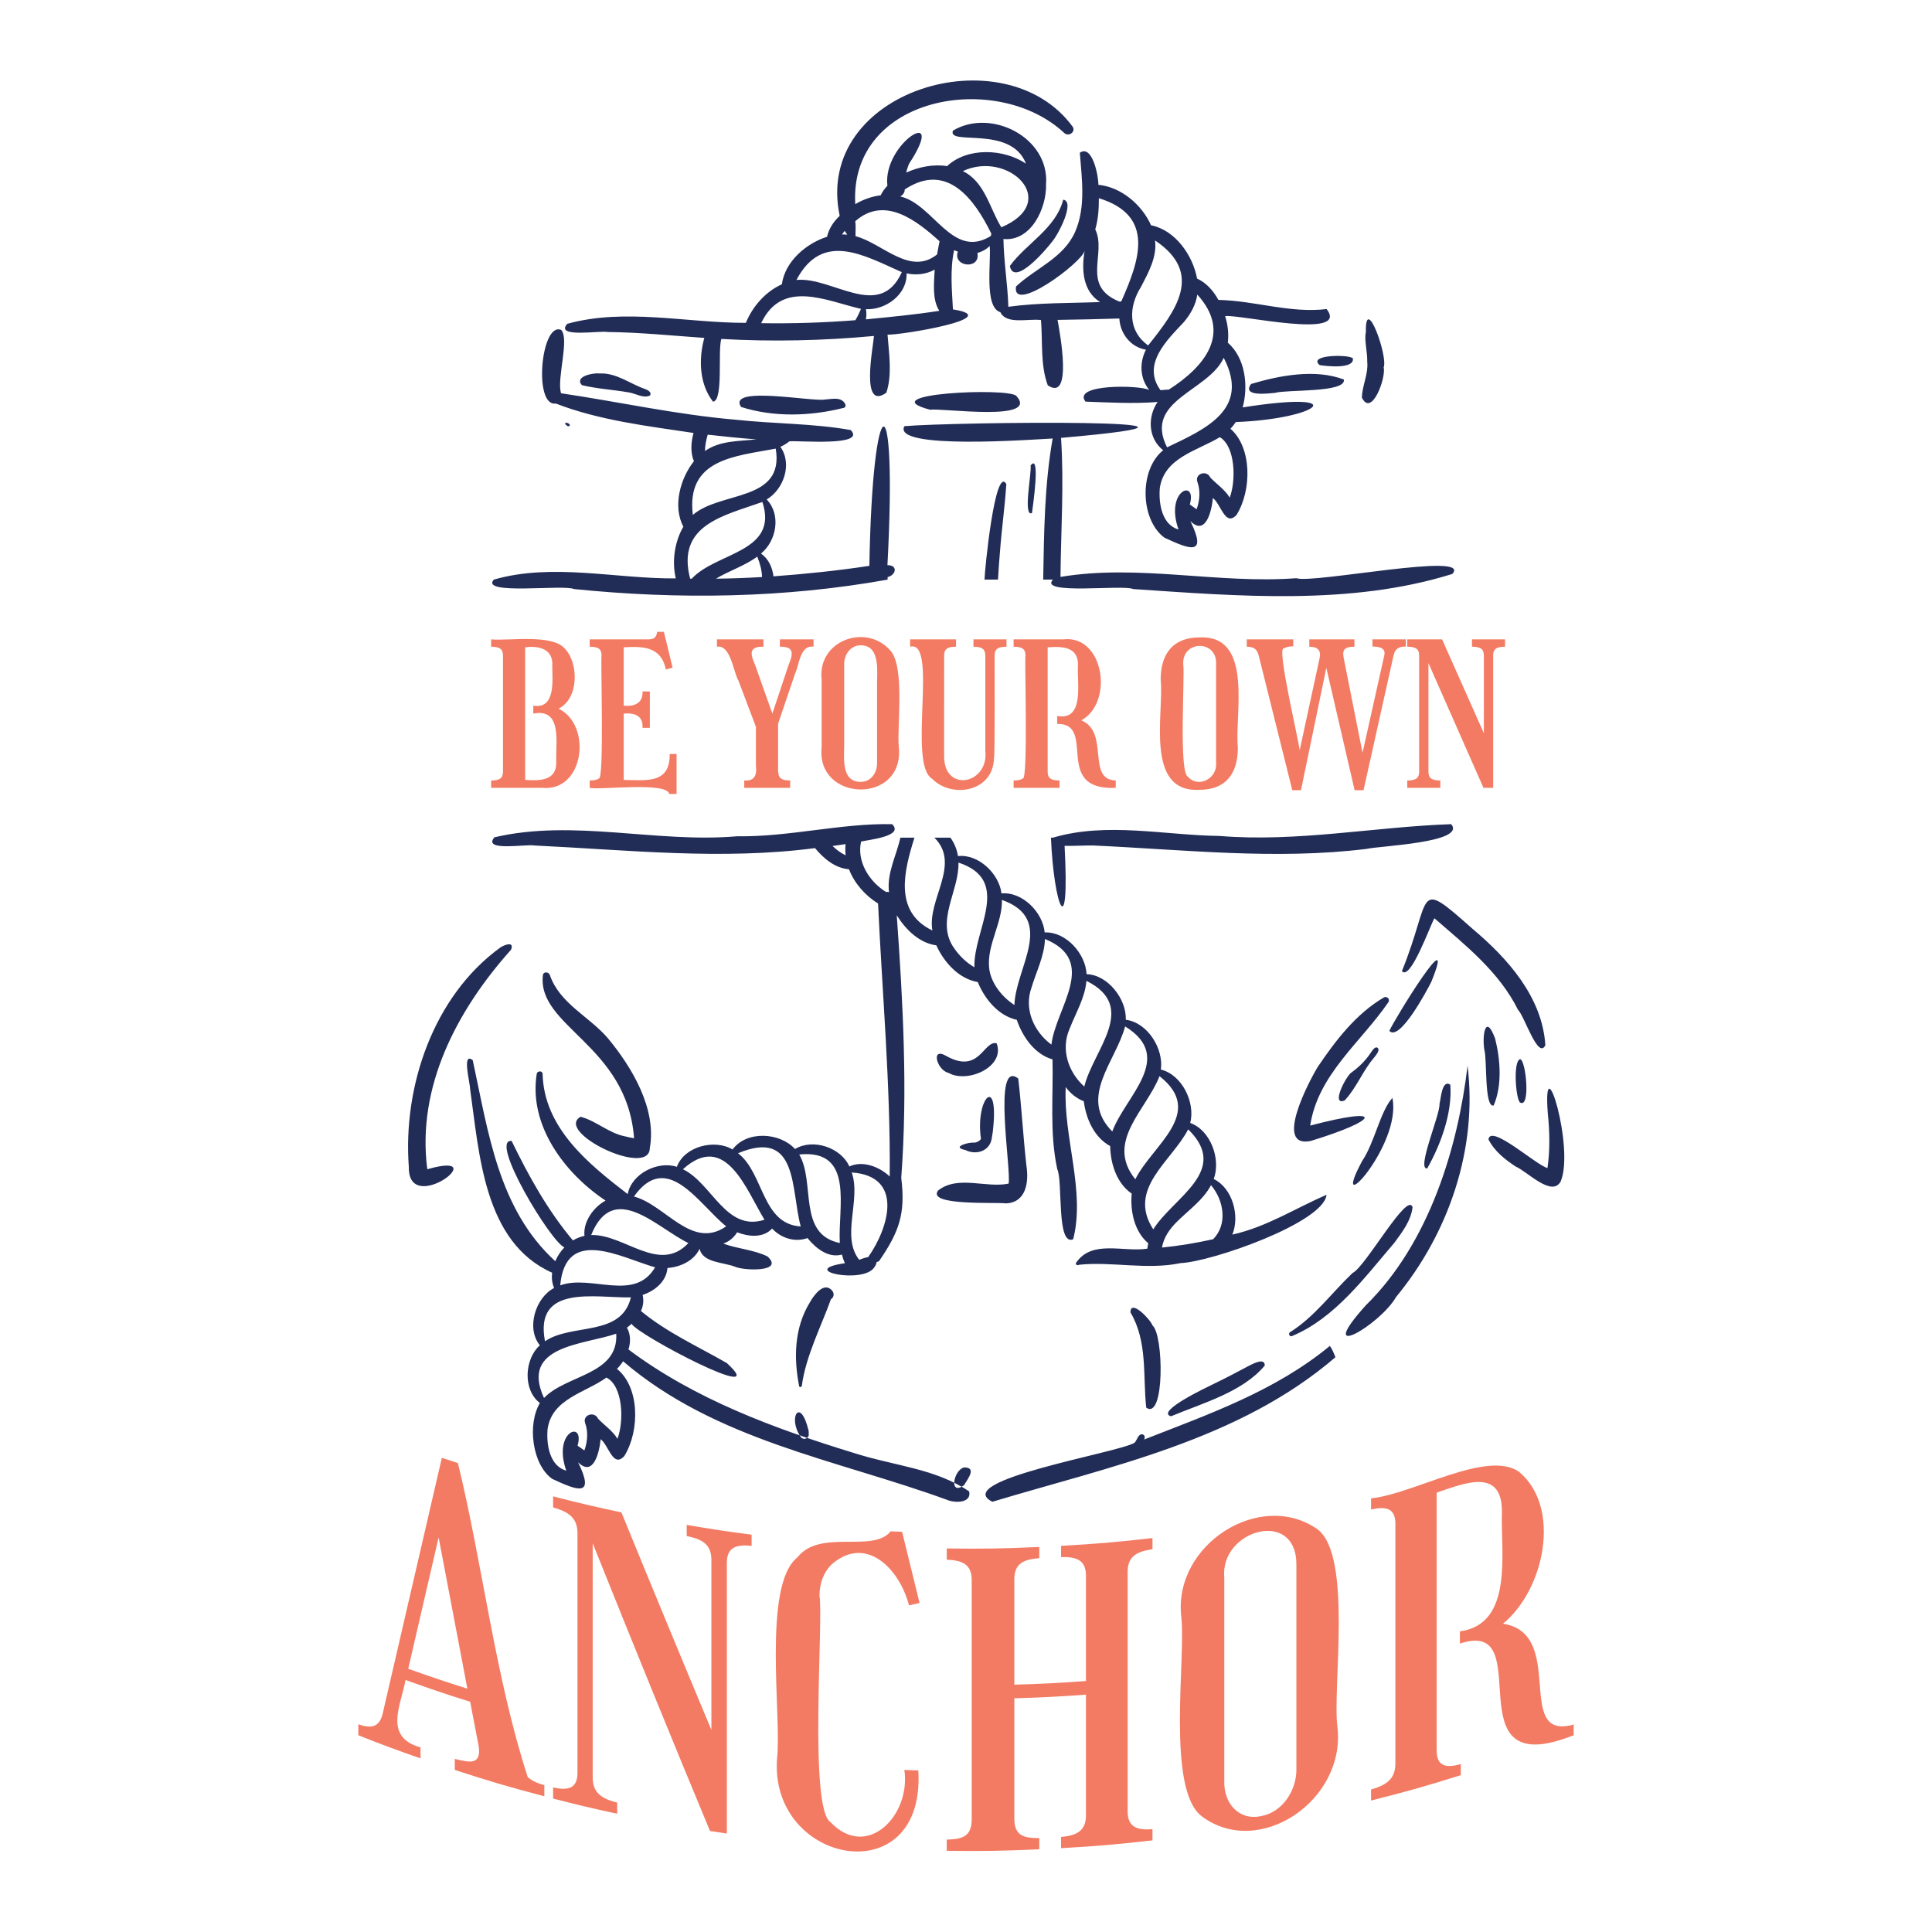
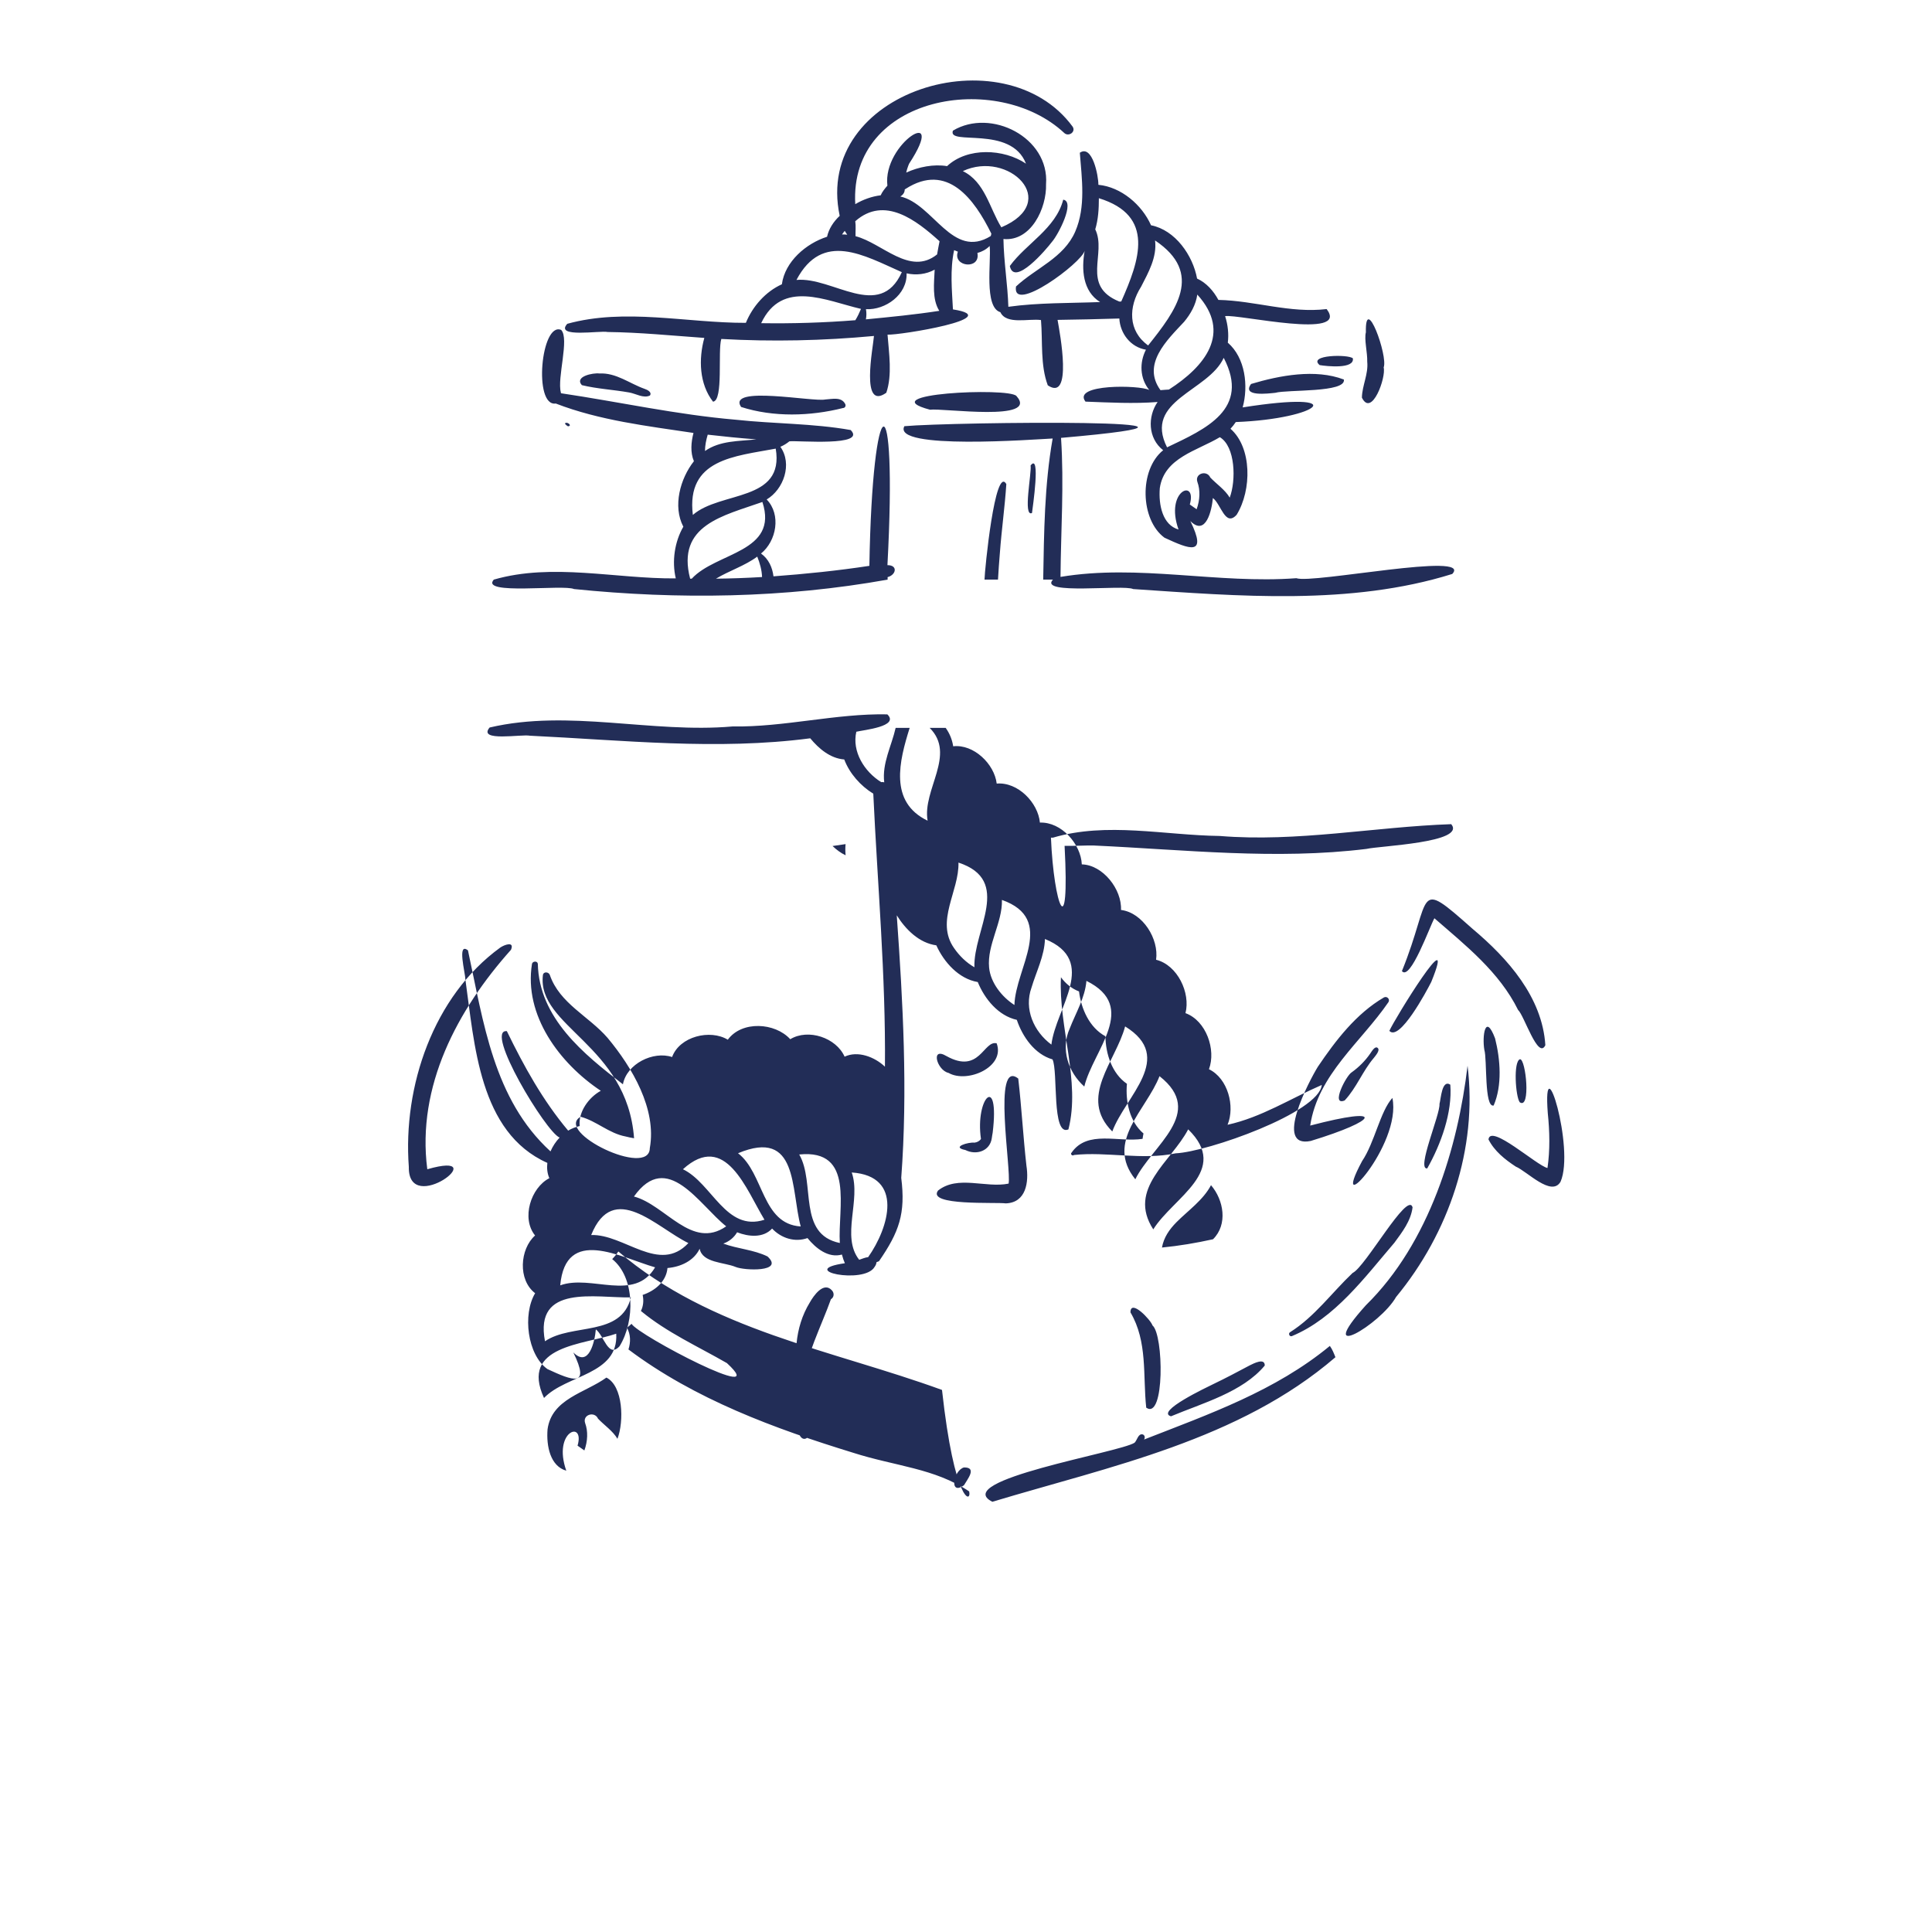
<svg xmlns="http://www.w3.org/2000/svg" version="1.1" id="Capa_1" x="0px" y="0px" viewBox="0 0 1200 1200" enable-background="new 0 0 1200 1200" xml:space="preserve">
  <g>
-     <path fill="#222D57" d="M564.379,107.211c-0.065,0.145-0.09,0.194,0-0.022C564.475,106.958,564.446,107.039,564.379,107.211z    M562.099,115.541C562.043,115.91,562.059,115.95,562.099,115.541L562.099,115.541z M562.099,115.541   c0.001-0.009,0.002-0.015,0.003-0.024c0.001-0.013,0.002-0.026,0.003-0.039C562.103,115.507,562.102,115.516,562.099,115.541z    M864.839,681.947c-7.557,8.292-11.093,27.893-18.809,39.213C824.77,760.717,870.935,711.3,864.839,681.947z M848.363,810.729   c39.542-38.776,57.25-98.519,63.164-148.791c6.326,51.464-11.631,103.977-44.403,143.65   C857.252,822.975,815.426,847.292,848.363,810.729z M818.508,662.632c11.035-16.343,23.813-33.037,41.08-43.111   c1.837-0.975,3.875,0.994,2.851,2.851c-17.058,24.954-43.836,44.969-48.655,76.748c47.563-12.507,42.488-3.282,0.306,9.555   C790.864,713.463,813.284,671.124,818.508,662.632z M959.843,649.199c-4.499,9.319-13.197-18.618-16.932-21.889   c-11.677-23.607-32.511-40.048-51.978-56.961c-2.779,4.797-14.938,39.16-20.179,32.827c19.111-46.992,7.675-58.392,43.835-26.303   C936.515,595.288,957.955,619.342,959.843,649.199z M969.29,733.988c-5.618,9.68-20.803-6.477-27.83-9.397   c-6.73-4.429-13.218-9.574-16.941-16.876c1.229-9.921,30.016,16.284,36.649,17.761c1.638-11.298,1.355-22.761,0.19-34.08   C957.974,646.594,978.304,713.369,969.29,733.988z M310.663,588.589c2.495-1.753,9.073-4.218,6.715,1.347   c-33.27,37.226-58.642,84.772-51.993,136.183c0.019,0.046,0.028,0.073,0.045,0.115c42.582-12.206-12.097,30.145-11.504-1.448   C250.175,674.758,269.173,618.758,310.663,588.589z M393.834,706.987c-4.35-58.091-60.487-69.277-56.615-101.42   c0.46-2.307,3.631-1.913,4.287,0c6.068,17.722,24.299,25.636,35.91,39.118c15.197,18.254,30.57,44.128,26.194,68.441   c-0.259,18.692-59.475-10.075-42.986-19.488c9.813,2.593,17.565,10.298,27.902,12.238   C390.278,706.325,392.048,706.702,393.834,706.987z M849.212,224.648c0.183-5.656-1.999-13.971-0.837-18.241   c-0.574-24.773,13.885,14.759,11.046,21.797c1.612,6.205-7.417,31.202-13.517,18.782   C846.031,239.479,849.993,232.366,849.212,224.648z M351.605,262.617c1.553-0.197,3.699,1.951,1.195,2.178   C352.148,264.485,349.88,262.839,351.605,262.617z M377.345,206.209c20.092,0.232,40.091,2.261,60.121,3.674   c-3.612,13.093-3.189,28.54,5.405,39.61c6.593-0.617,2.827-31.615,5.152-38.958c31.588,1.789,63.311,1.081,94.81-1.856   c-0.556,7.322-8.522,46.747,7.668,35.265c3.776-11.094,1.653-24.446,0.763-36.096c7.143,0.511,74.291-10.417,40.622-15.672   c-0.608-11.919-1.917-24.561,0.737-36.805c0.771,0.363,1.547,0.681,2.326,0.95c-3.449,9.446,14.221,11.444,12.126,0.795   c2.758-0.715,5.368-2.099,7.635-4.325c1.009,9.607-3.639,38.055,6.634,41.121c3.786,7.957,17.603,3.787,25.228,4.889   c1.131,13.467-0.494,27.863,4.216,40.529c15.575,10.481,7.58-32.258,6.073-40.639c12.794-0.143,25.586-0.494,38.376-0.858   c0.487,9.219,6.941,17.804,16.518,19.377c-4.102,7.965-3.822,17.801,2.06,25.027c-5.983-3.149-48.058-3.85-39.608,7.222   c14.788,0.552,30.045,1.396,44.8,0.225c-6.208,8.936-6.135,22.473,3.452,29.968c-15.103,12.117-14.275,43.217,0.804,54.322   c15.555,7.236,26.903,11.774,16.078-10.336c9.694,9.751,13.357-6.862,13.992-14.301c5.065,3.717,7.657,18.215,14.772,10.4   c9.463-15.382,9.543-41.764-3.834-53.425c1.214-1.271,2.294-2.678,3.288-4.162c52.684-2.014,72.962-19.948,4.271-9.102   c3.663-13.243,1.69-30.777-9.226-40.211c0.68-5.181,0.078-11.16-1.669-16.484c8.215-1.328,77.686,14.881,63.069-4.382   c-22.711,2.724-44.607-5.222-67.248-5.691c-2.976-5.542-7.501-10.672-13.236-13.256c-2.619-14.355-13.513-30.126-28.595-33.102   c-5.639-12.709-18.528-23.77-32.701-25.136c0.071-5.504-3.752-25.247-11.522-19.917c1.216,16.063,3.811,33.547-2.844,48.938   c-7.071,16.4-24.649,22.74-36.816,34.147c-2.552,17.425,40.791-14.64,42.661-22.208c-2.053,11.534-1.265,25.122,9.579,31.866   c-18.983,0.734-38.141,0.332-56.977,2.936c-0.425-13.911-2.832-28.011-3.052-42.091c17.181,1.656,26.907-19.226,26.461-34.037   c2.192-29.047-34.228-47.45-57.836-33.276c-3.613,9.657,36.033-3.666,45.381,20.506c-13.853-9.313-36.344-10.32-49.022,1.536   c-8.245-1.374-17.656,0.472-25.369,4.012c0.306-1.416,0.71-2.805,1.235-4.156c-0.007,0.018,0.177-0.444,0.276-0.7   c-0.065,0.145-0.09,0.194,0-0.022c0.097-0.232,0.067-0.151,0,0.022c0.109-0.24,0.33-0.742,0.321-0.725   c24.429-37.426-16.68-12.678-13.526,13.709c-1.615,1.846-3.207,3.756-4.165,5.984c-5.312,0.625-10.977,2.616-15.793,5.5   c-3.814-67.366,88.019-83.325,129.885-44.142c2.653,2.381,7.235-0.685,5.147-3.97c-42.354-57.897-161.195-22.496-144.702,55.371   c-3.765,3.487-6.76,8.015-7.85,12.986c-12.993,4.148-26.158,15.356-28.062,29.514c-10.104,4.536-18.21,13.742-22.367,23.959   c-36.717,0.095-74.966-9.329-110.926,0.591C344.259,210.103,372.972,205.179,377.345,206.209z M763.795,309.089   c-2.8-4.849-8.417-8.603-12.076-12.524c-2.121-4.796-9.808-2.478-7.984,2.814c1.827,4.979,1.627,11.109-0.49,16.932l-4.232-2.958   c4.658-16.381-15.708-8.861-7.004,15.534c-9.875-2.8-12.476-15.158-11.634-25.705c2.737-18.951,23.303-23.21,37.294-31.637   C767.376,277.298,767.818,298.503,763.795,309.089z M724.879,277.852c-14.807-29.315,25.648-34.655,35.195-55.588   C776.745,254.239,748.82,266.462,724.879,277.852z M743.659,182.966c21.822,23.952,4.554,44.766-17.63,58.995   c-1.693,0.07-3.481,0.247-5.229,0.38c-11.745-16.138,3.972-31.001,14.661-42.441C739.437,195.125,742.782,189.324,743.659,182.966z    M717.43,149.351c30.473,20.415,12.992,43.572-4.299,65.213c-12.543-9.005-12.334-23.934-4.363-36.504   C713.187,169.434,718.737,159.761,717.43,149.351z M680.284,142.452c1.865-6.22,2.253-12.778,2.244-19.34   c35.217,10.833,25.216,38.652,13.898,64.157c-0.404,0.01-0.808,0.022-1.212,0.032C671.107,177.508,687.598,157.494,680.284,142.452   z M537.826,198.358c0.391-2.055,0.418-4.172,0.036-6.313c12.127,0.597,25.661-8.997,25.246-22.265   c5.837,1.315,12.153,0.624,17.429-2.298c-0.345,8.274-1.699,18.322,2.873,25.589C568.243,195.412,553.082,196.887,537.826,198.358z    M621.945,141.192c-7.33-11.859-10.161-28.223-23.915-34.912C626.314,93.025,659.505,125.252,621.945,141.192z M615.749,145.142   c-0.134,0.479-0.254,0.963-0.354,1.457c-23.897,14.818-35.522-19.882-56.215-24.568c1.599-0.881,2.792-2.454,2.762-4.372   c0.179-0.108,0.355-0.222,0.535-0.329C588.385,100.618,605.265,123.778,615.749,145.142z M562.106,110.609   c-0.001,0.013-0.002,0.026-0.003,0.039C562.049,111.131,562.054,110.979,562.106,110.609z M583.574,149.845   c-0.517,2.733-1.078,5.44-1.532,8.186c-16.926,13.556-33.985-7.024-50.655-11.333c-0.091-3.104,0.284-6.169-0.166-9.297   C549.427,121.365,569.222,136.877,583.574,149.845z M524.679,143.396c0.47,0.821,1.015,1.596,1.563,2.37   c-1.077-0.1-2.158-0.158-3.244-0.148C523.512,144.852,524.082,144.115,524.679,143.396z M560.146,169.049   c-13.795,30.452-43.031,2.701-65.453,4.826C510.87,143.22,536.784,158.724,560.146,169.049z M534.774,191.859   c-1.007,2.45-2.142,4.834-3.507,7.029c-19.455,1.533-38.977,2.145-58.49,1.844C485.759,173.205,513.076,186.824,534.774,191.859z    M853.326,657.074c-6.99,8.183-10.73,18.542-18.122,26.435c-8.945,3.695,1.003-15.65,4.444-17.537   c4.495-3.246,8.289-7.051,11.452-11.622c0.764-1.029,2.853-4.959,4.612-3.452C857.44,652.379,854.168,655.93,853.326,657.074z    M862.959,640.291c2.917-6.881,42.613-71.337,26.037-30.41C885.993,615.84,869.216,647.13,862.959,640.291z M928.621,644.968   c3.296,13.129,4.5,29.174-0.885,41.682c-5.929,1.535-3.98-28.881-5.79-34.595C920.521,643.718,922.496,628.782,928.621,644.968z    M944.109,657.893c3.664-0.075,6.794,31.508-0.176,26.736C941.346,681.187,939.829,659.216,944.109,657.893z M753.682,859.644   c7.649-3.652,15.133-7.638,22.609-11.618c2.39-1.169,9.342-4.824,9.27,0.143c-13.744,16.541-38.775,23.35-58.232,31.517   C717.395,876.81,749.829,861.553,753.682,859.644z M802.369,829.906c-1.484,0.474-2.37-1.74-1.045-2.48   c15.152-9.519,25.937-24.566,38.818-36.781c7.855-3.563,34.201-51.173,37.229-40.753c-1.047,8.428-6.399,15.334-11.291,22.001   C847.658,793.36,829.147,818.803,802.369,829.906z M894.092,685.68c0.919-3.27,1.448-15.393,6.722-11.971   c1.347,17.339-5.846,36.99-14.328,52.01C879.533,726.712,894.645,692.108,894.092,685.68z M702.148,815.143   c0.003-8.656,12.603,4.654,13.688,8.1c6.955,5.737,7.684,59.066-3.892,51.089C709.797,854.445,712.902,833.33,702.148,815.143z    M516.096,806.992c-5.644,15.899-15.787,35.663-18.079,53.892c-0.262,0.625-1.254,0.988-1.624,0.213   c-3.496-17.571-3.08-36.353,6.612-52.149c2.255-4.02,8.606-13.297,13.792-7.395C518.283,803.244,518.085,805.765,516.096,806.992z    M502.272,890.741c0.74,1.309-2.474,4.853-4.97,1.675c-8.204-11.683-0.261-25.418,4.926-3.849   C502.372,889.43,502.352,889.892,502.272,890.741z M582.627,739.479c12.32-9.758,29.635-1.393,43.824-4.318   c1.848-8.286-10.201-78.021,6.005-65.235c2.074,17.877,3.051,36.129,5.077,54.106c1.588,10.129-0.134,22.95-12.809,23.407   C618.898,746.57,575.545,749.126,582.627,739.479z M616.09,706.452c0.001-0.006,0-0.011,0.001-0.016   C616.112,706.289,616.124,706.209,616.09,706.452z M589.143,666.394c-7.184-1.578-11.388-16.495-1.269-10.442   c20.644,11.477,22.975-9.925,31.161-7.936C624.545,662.754,600.763,673.069,589.143,666.394z M616.032,706.847   c-1.095,8.152-9.656,10.86-16.437,7.445c-9.105-1.821,2.04-5.039,5.662-4.57c1.633-0.214,3.076-0.915,4.041-2.295   c-3.773-25.587,11.777-41.204,7.271-3.888C616.431,704.597,616.093,705.882,616.032,706.847z M403.706,245.643   c-3.965,2.007-8.848-1.216-12.965-1.881c-9.713-1.727-19.818-2.228-29.34-4.541c-4.807-5.411,7.037-7.764,10.854-7.245   c10.462-0.57,18.73,6.243,28.152,9.558C402.079,242.102,405.076,243.557,403.706,245.643z M524.997,250.97   c0.544,1.08-0.111,2.478-1.415,2.466c-20.311,5.113-43.208,5.789-63.285-0.667c-8.904-13.562,44.945-2.991,52.254-4.638   C516.788,247.906,522.619,246.253,524.997,250.97z M631.292,245.923c14.613,16.293-45.981,7.411-53.648,8.561   C540.177,244.536,626.147,240.505,631.292,245.923z M792.12,243.979c-4.343,0.435-21.003,2.614-15.059-5.488   c17.744-5.316,39.932-9.524,57.644-2.759C836.22,244.034,799.498,241.857,792.12,243.979z M840.288,222.579   c1.069,6.774-16.121,4.93-20.633,4.186C811.996,220.347,837.596,219.953,840.288,222.579z M653.422,150.181   c-3.548,4.729-23.512,28.144-26.202,15.051c10.117-13.964,28.485-23.167,33.165-41.214   C668.016,125.145,657.257,145.871,653.422,150.181z M619.871,360.01h-8.374c0.105-5.896,6.567-71.347,13.548-59.363   c-0.926,14.293-2.956,28.475-4.003,42.773C620.572,348.944,620.187,354.475,619.871,360.01z M640.126,289.122   c6.395-8.326,1.239,26.384,0.866,29.513C635.21,321.397,640.87,293.701,640.126,289.122z M927.432,489.33h-6.025 M902.028,356.497   c-63.184,19.728-132.8,13.774-198.209,9.374c-5.995-2.937-58.904,3.883-49.834-5.861h-6.037   c0.518-29.306,0.762-58.704,5.871-87.648c-11.03,0.516-99.881,7.31-92.108-7.64c28.503-2.657,237.043-4.968,97.314,7.253   c1.93,28.762-0.096,57.558-0.33,86.354c48.418-8.105,97.662,4.474,146.479,0.805C815.358,362.731,915.198,342.405,902.028,356.497z    M356.532,365.866c64.942,6.614,130.581,5.676,194.791-5.856c-0.008-0.517-0.014-1.033-0.021-1.55   c5.323-1.36,6.526-7.482-0.1-7.429c6.348-118.853-9.367-110.782-11.22,0.424c-19.802,3.02-39.604,5.034-59.559,6.516   c-0.701-5.504-2.95-10.725-7.743-14.166c9.583-7.749,12.652-24.164,3.516-33.58c10.502-6.219,16.134-22.012,8.5-32.715   c2.029-0.848,3.894-2.008,5.604-3.391c5.245-0.63,48.213,3.354,38.088-7.013c-23.438-4.175-47.713-3.819-71.429-6.412   c-36.541-3.107-72.386-11.079-108.549-16.447c-0.026-0.166-0.015-0.334-0.052-0.499c-2.44-8.974,5.453-33.413,0.184-38.831   c-12.572-5.212-17.328,47.865-3.347,45.717c27.188,10.517,56.828,13.969,85.539,18.277c-1.477,5.681-2.053,12.082,0.264,17.556   c-8.476,10.752-13.272,27.918-6.566,40.684c-5.398,9.282-7.219,21.519-4.687,32.098c-37.381,0.332-76.553-9.767-113.046,0.761   C298.07,369.82,349.837,362.884,356.532,365.866z M473.329,358.409c-9.53,0.565-19.072,0.911-28.619,1.017   c8.233-4.96,17.919-7.972,25.633-13.705C472.011,349.916,473.165,354.034,473.329,358.409z M469.802,272.903   c-10.791,1.186-22.559,0.663-31.912,7.225c-0.007-3.413,0.719-6.868,1.686-10.149C449.631,271.146,459.708,272.147,469.802,272.903   z M481.818,278.654c5.574,33.218-34.36,26.233-51.48,41.18C426.084,285.049,456.489,283.443,481.818,278.654z M473.54,311.787   c10.27,31.406-28.694,31.124-43.88,47.638c-0.335-0.004-0.671-0.009-1.006-0.013C419.94,325.995,449.509,320.339,473.54,311.787z    M661.234,525.372c3.357,62.637-6.728,37.197-8.471-5.075h1.222c33.431-9.914,69.342-1.488,103.611-1.064   c48.146,3.956,96.245-5.693,143.797-7.327c9.46,11.515-44.781,13.48-52.619,15.367c-56.449,6.937-112.964,0.475-169.413-2.112   C673.351,525.051,667.262,525.523,661.234,525.372z M598.741,922.521c-9.391,6.73-6.617-9.232-0.022-11.062   C607.162,911.299,600.766,918.957,598.741,922.521z M601.982,926.354c-21.535-14.463-45.928-15.631-72.132-24.038   c-48.663-14.957-98.241-33.164-139.503-64.144c1.413-4.49,1.428-9.282-0.939-13.544c1.042-0.753,1.986-1.553,2.867-2.385   c3.846,6.977,88.125,51.097,59.232,24.412c-18.022-10.389-37.282-19.007-53.423-32.385c1.513-3.077,1.832-6.492,1.082-9.976   c7.543-2.503,14.686-8.263,15.417-16.703c8.049-0.662,16.388-4.4,19.99-11.982c1.742,8.862,15.28,8.365,22.301,11.299   c5.177,2.271,30.547,3.389,19.847-6.499c-8.609-4.234-18.489-4.673-27.463-7.995c3.579-1.262,6.622-3.698,8.57-7.014   c7.057,2.745,16.147,3.713,21.742-2.313c5.697,6.015,14.142,8.694,21.98,5.907c5.195,6.411,13.021,12.611,21.378,10.228   c0.54,2.097,1.169,3.906,1.837,5.392c-30.521,4.394,11.975,13.333,18.43,2.329c0.671-0.92,1.119-1.842,1.217-2.965   c0.515-0.201,1.027-0.41,1.543-0.609c12.524-18.209,16.605-29.549,13.822-51.77c4.07-54.356,1.085-108.809-2.781-163.084   c5.468,8.78,13.913,17.208,24.572,18.65c4.749,10.487,13.932,20.813,25.74,22.803c4.258,10.484,12.771,20.944,24.249,23.479   c3.55,10.502,11.074,21.343,22.174,24.566c0.559,22.31-1.938,45.664,2.962,68.202c3.572,7.38-0.63,48.068,9.882,43.486   c7.673-29.937-6.192-63.383-4.638-94.509c2.812,3.901,6.697,7.076,11.23,8.81c1.32,10.774,6.456,22.48,16.395,27.837   c0.15,10.883,4.022,23.124,13.358,29.53c-0.984,10.873,1.605,23.532,10.291,30.864c-0.245,1.099-0.437,2.208-0.581,3.327   c-14.794,2.326-34.238-5.668-44.069,8.541c-1.035,0.878,0.461,2.362,1.489,1.486c20.077-2.224,42.36,3.362,63.159-1.042   c19.481-0.792,89.164-25.262,90.725-42.456c-19.444,8.434-37.474,20.118-58.509,24.73c4.738-11.459,0.241-28.781-11.555-34.509   c4.522-12.098-1.704-30.143-14.59-34.828c3.232-12.536-4.919-29.864-18.251-33.159c1.835-12.806-8.143-29.206-21.801-30.936   c0.636-12.79-11.245-27.992-24.336-28.305c-0.554-12.58-12.637-26.466-26.019-25.95c-1.164-12.378-13.655-25.341-26.84-24.237   c-1.445-12.212-14.332-24.621-27.026-23.158c-0.595-3.875-2.013-7.702-4.661-11.438h-9.953   c16.709,16.658-4.673,38.423-1.272,57.649c-24.215-11.613-17.558-37.166-11.147-57.649h-8.711   c-2.529,11.209-8.527,22.003-7.091,33.816c-0.592-0.153-1.265-0.241-1.894-0.121c-10.487-6.511-18.246-18.99-15.441-31.295   c4.596-1.108,27.021-3.278,19.262-10.796c-31.782-0.638-64.045,8.026-96.216,7.515c-50.077,4.382-101.632-10.88-150.817,0.656   c-7.601,9.067,19.975,4.023,25.004,5.087c58.026,2.764,116.157,9.209,174.148,1.615c5.345,6.463,12.458,12.493,21.117,13.143   c3.3,8.705,10.12,16.391,18.043,21.255c2.632,56.494,7.767,112.975,7.238,169.563c-6.474-6.137-16.873-10.065-25.055-6.223   c-5.256-11.8-22.59-17.601-33.762-10.836c-9.424-10.38-30.068-11.623-38.785,0.301c-10.979-6.658-29.935-2.048-34.598,10.759   c-11.734-3.886-28.147,4.179-30.548,16.938c-24.371-18.751-52.104-41.111-52.856-74.867c-0.264-1.896-3.179-1.667-3.611,0   c-5.228,32.008,17.218,61.947,42.729,78.902c-7.564,4.119-14.063,13.222-13.103,21.895c-2.381,0.521-4.946,1.471-7.17,2.852   c-15.767-18.78-27.433-39.912-38.083-61.803c-14.353-1.369,24.361,62.828,32.775,66.117c-2.305,2.398-4.289,5.373-5.664,8.581   c-35.464-32.449-41.594-80.267-51.261-124.848c-6.944-5.473-1.612,14.209-1.642,17.813c5.734,40.28,8.45,95.233,50.946,114.179   c-0.376,3.24-0.059,6.555,1.242,9.49c-11.518,5.948-17.539,24.904-8.864,35.599c-9.466,8.428-10.802,27.59,0.036,35.857   c-7.881,13.156-4.857,38.235,7.638,47.115c15.551,7.228,26.909,11.784,16.077-10.336c9.704,9.742,13.353-6.867,13.995-14.304   c5.046,3.708,7.686,18.233,14.768,10.4c9.644-15.673,9.545-42.766-4.611-54.069c1.484-1.517,2.75-3.097,3.808-4.731   c57.403,49.147,132.51,61.044,201.041,86.003C592.827,933.623,603.566,933.827,601.982,926.354z M752.177,736.137   c7.937,9.244,10.555,24.394,1.252,33.587c-10.504,2.326-21.056,4.108-31.715,5.147c1.13-6.274,4.515-11.194,9.079-15.798   C737.867,751.948,747.328,745.389,752.177,736.137z M716.321,763.587c-16.412-25.29,11.219-42.031,21.68-62.124   C764.413,727.208,728.725,743.645,716.321,763.587z M705.165,732.478c-18.893-23.434,6.838-42.935,15.026-64.051   C749.225,691.237,715.542,711.386,705.165,732.478z M690.862,702.781c-21.221-21.209,2.177-43.435,7.969-65.257   C730.25,656.936,698.973,680.753,690.862,702.781z M674.801,609.237c32.72,16.214,4.145,42.932-1.323,65.641   c-10.016-8.955-14.8-23.312-9.052-36.066C668.107,629.295,673.93,619.758,674.801,609.237z M649.032,583.218   c33.543,13.761,6.767,42.586,4.006,65.604c-10.96-8.108-17.147-22.115-12.349-35.424   C643.556,603.721,648.791,593.552,649.032,583.218z M622.32,558.955c33.857,12.016,8.387,42.192,7.759,65.276   c-7.857-5.061-14.825-13.874-15.732-23.256C612.983,586.824,622.68,573.123,622.32,558.955z M595.321,535.77   c33.786,11.082,9.051,41.997,9.905,65.016c-5.065-2.906-9.362-7.121-12.673-11.94C580.85,572.124,595.818,553.499,595.321,535.77z    M517.109,525.471c2.705-0.358,5.404-0.752,8.097-1.175c-0.228,2.324-0.209,4.643,0.031,6.932   C522.209,529.833,519.523,527.758,517.109,525.471z M539.229,780.829c-1.913,0.187-3.747,1.071-5.57,1.638   c-11.441-14.472,1.304-37.107-4.629-54.223C561.455,730.464,552.224,762.394,539.229,780.829z M521.633,772.053   c-26.532-5.458-14.955-37.293-25.219-54.976C531.199,713.531,520.244,750.686,521.633,772.053z M497.344,761.776   c-24.304-1.548-22.748-33.045-38.937-45.48C495.99,700.607,491.099,738.716,497.344,761.776z M474.833,757.596   c-23.953,7.748-32.514-22.667-50.645-31.356C450.714,702.166,463.601,739.288,474.833,757.596z M451.056,761.696   c-21.403,14.865-37.646-13.302-57.3-18.517C414.496,713.991,434.254,748.394,451.056,761.696z M427.564,772.093   c-18.089,19.356-39.881-5.678-60.374-4.996C381.028,732.879,407.938,762.591,427.564,772.093z M406.885,787.167   c-12.825,21.806-39.613,4.219-58.923,11.189C351.364,761.421,385.449,781.022,406.885,787.167z M391.86,805.837   c-5.981,24.718-36.638,15.861-53.355,27.24C331.668,797.357,369.935,806.278,391.86,805.837z M382.756,828.382   c1.46,25.639-30.955,25.372-44.859,39.924C322.803,835.643,362.569,835.349,382.756,828.382z M383.512,893.67   c-2.8-4.853-8.414-8.6-12.073-12.523c-2.12-4.799-9.809-2.483-7.984,2.81c1.825,4.98,1.622,11.109-0.49,16.936l-4.233-2.96   c4.723-16.184-15.706-9.133-7.003,15.535c-9.878-2.798-12.479-15.161-11.635-25.705c2.598-19.001,23.322-22.568,36.557-32.125   C387.061,860.869,387.643,882.874,383.512,893.67z M704.695,896.113c1.652-1.602,2.257-5.961,5.156-5.145   c1.294,0.526,1.456,2.071,0.73,3.157c40.374-15.793,81.516-30.17,115.415-58.151c1.59,2.225,2.469,4.53,3.463,7.016   c-60.009,51.608-139.948,67.76-213.09,89.788C589.988,919.449,695.073,902.278,704.695,896.113z" />
-     <path fill="#F37B63" d="M346.965,440.158c12.713-6.299,12.484-28.243,3.994-37.125c-7.694-9.46-34.864-4.869-45.913-5.901v4.548   c4.478,0.1,7.268,0.799,7.375,5.287c0,0,0,72.528,0,72.529c-0.107,4.488-2.899,5.194-7.375,5.286v4.548h31.47   C363.04,492.093,367.909,450.344,346.965,440.158z M326.189,402.048c8.499-1.059,17.689,0.936,16.841,11.802   c0.054,9.001,2.11,26.711-11.802,24.464v4.917c18.232-3.557,13.824,18.212,14.26,29.38c0.705,12.505-10.256,12.402-19.299,11.802   V402.048z M373.639,406.966c-0.107-4.487-2.899-5.191-7.377-5.286v-4.548c0,0,36.265,0,36.265,0   c3.698-0.045,5.086-1.066,5.654-4.671h4.18l5.409,22.25l-4.18,1.107c-2.982-14.22-14.028-14.469-26.184-13.769v36.265   c6.337,0.592,12.033-1.279,11.679-8.852h4.548v22.619h-4.548c0.445-7.753-5.076-9.392-11.679-8.851v41.182   c13.617,0.14,28.932,2.806,28.52-16.105h4.302v24.833h-4.548c-1.52-7.804-43.586-2.217-49.418-3.811v-4.548   c2.622,0,4.507-0.409,5.655-1.229C375.41,485.154,372.957,408.234,373.639,406.966z M483.29,479.495h0.124   c0.106,4.495,2.895,5.185,7.375,5.287v4.548c-8.437,0-20.066,0-28.52,0v-4.548c6.757,0.537,7.892-3.873,7.254-9.234   c0,0,0-24.08,0-24.08c-2.415-6.355-8.551-22.629-10.89-28.779c-3.103-5.014-4.701-22.391-13.328-21.008c0-0.229,0-4.186,0-4.548   c2.085,0,26.062,0,28.889,0v4.548c-9.508-0.227-7.986,4.946-5.246,11.165c2.057,5.81,8.609,24.257,10.778,30.386   c1.818-5.476,8.263-24.756,9.967-29.903c2.558-6.314,4.434-11.9-5.295-11.648v-4.548h0.887h20.011v4.548   c-8.43-1.309-8.895,11.545-11.468,16.752c-2.884,8.506-7.684,22.656-10.537,31.069C483.29,456.936,483.29,472.022,483.29,479.495z    M510.334,422.209c-0.005,10.475,0.006,31.586,0,42.041c-3.533,34.004,51.308,35.618,47.944,0.002   c-1.334-12.653,4.114-51.033-5.63-60.61C537.519,387.045,507.576,397.973,510.334,422.209z M524.347,463.353c0,0,0-50.731,0-50.731   c-0.147-6.061,4.086-11.859,10.203-11.802c13.026-0.08,9.894,17.828,10.204,26.275c0,0,0,46.746,0,46.746   c0.116,6.232-3.903,11.85-10.203,11.801C522.831,485.62,524.204,471.723,524.347,463.353z M565.284,401.68v-4.548h28.52v4.548   c-4.483,0.1-7.268,0.798-7.375,5.287c0,0,0,63.186-0.001,63.185c0.225,22.415,28.013,16.882,25.57-4.055v-37.078   c0,0,0-22.051,0-22.051c-0.123-4.401-2.896-5.228-7.375-5.287v-4.548c5.989,0,14.539,0,20.528,0v4.548   c-4.482,0.088-7.257,0.827-7.375,5.286c-0.086,3.247,0.294,62.748-0.383,63.841c-0.525,21.418-26.51,25.134-38.4,12.93   C563.465,474.574,583.021,397.148,565.284,401.68z M636.953,406.966c-0.108-4.488-2.899-5.191-7.378-5.286v-4.548   c7.711,0.02,23.146-0.028,30.733,0.001c25.326-3.15,31.741,39.155,11.31,50.278c17.827,7.4,3.003,36.822,21.391,37.371v4.548   c-39.583,1.894-11.369-40.112-36.389-39.707v-4.917c17.25,3.177,12.224-20.831,12.907-30.854   c0.649-12.306-9.68-12.426-18.808-11.803c0,0,0,77.446,0,77.447c0.107,4.493,2.898,5.188,7.378,5.286v4.548   c-5.369,0-22.87,0-28.522,0c0-0.548,0-4.088,0-4.548c2.622,0,4.508-0.409,5.656-1.229   C638.722,485.155,636.271,408.232,636.953,406.966z M768.855,464.254c-2.151-20.271,10.057-69.871-23.727-68.351   c-16.379-0.021-24.269,10.031-24.219,26.305c2.189,20.556-10.244,70.328,24.219,68.352   C761.395,490.545,768.9,480.478,768.855,464.254z M734.926,412.623c-0.79-15.197,21.312-15.314,20.404-0.001   c0,0,0,61.219-0.001,61.219c0.882,9.702-11.079,16.004-17.577,8.543C732.035,479.078,736.048,418.636,734.926,412.623z    M807.207,466.218l12.416-57.408c1.063-4.752-1.068-7.13-6.393-7.13v-4.548h28.029v4.548c-5.724,0.082-7.808,1.468-6.638,7.13   l11.676,58.761l13.524-60.605c0.818-3.606-1.641-5.409-7.375-5.409v-4.426h20.775v4.426c-4.287,0.036-6.685,1.302-7.623,5.409   l-18.685,83.839h-5.533l-17.578-75.971l-15.737,75.971h-5.409c0,0-20.897-83.839-20.897-83.839   c-1.068-3.963-3.252-5.249-7.375-5.287v-4.548h28.888v4.302c-2.542,0-4.487,0.452-5.839,1.353   C792.475,401.232,807.899,464.84,807.207,466.218z M914.28,401.68v-4.548h20.528v4.548c-4.481,0.101-7.268,0.797-7.375,5.287   v82.363h-6.025l-34.173-77.446c0,0,0,67.612,0,67.612c0.105,4.492,2.894,5.188,7.375,5.286v4.548h-20.531v-4.548   c4.48-0.099,7.269-0.795,7.378-5.287c0,0,0-72.528,0-72.529c-0.108-4.486-2.899-5.193-7.378-5.286v-4.548h21.636l25.94,58.269   v-48.434C921.548,402.475,918.756,401.782,914.28,401.68z M284.431,908.756c-3.921-1.263-6.242-2.021-9.993-3.274   c-12.245,52.911-24.486,105.824-36.719,158.738c-2.001,8.637-7.068,9.572-15.156,6.767v6.802   c15.343,6.068,23.38,9.061,38.628,14.37v-6.814c-23.14-6.541-12.163-26.037-9.299-41.884c15.67,5.633,24.3,8.558,40.121,13.521   c0,0,5.375,27.963,5.375,27.964c1.412,11.639-5.871,9.709-14.92,7.541v6.843c22.063,7.183,33.442,10.533,55.618,16.358v-6.874   c-4.721-1.327-8.188-3.031-10.315-5.069C307.583,1041.558,299.905,972.357,284.431,908.756z M253.565,1036.502l18.866-81.608   c5.936,31.315,11.894,62.645,17.859,93.955C275.99,1044.33,267.686,1041.549,253.565,1036.502z M426.525,947.135   c15.848,2.72,24.237,3.98,40.32,6.07v6.947c-9.197-0.878-15.194,0.597-15.384,10.167v168.519   c-3.924-0.571-6.359-0.939-10.466-1.583c-22.636-54.407-47.123-114.48-72.861-178.683c0,0,0,145.799,0,145.799   c0.147,9.468,5.957,12.974,15.213,15.257v6.905c-15.75-3.383-24.02-5.342-39.806-9.42v-6.895   c8.849,1.963,14.975,0.926,15.139-8.657c0,0,0-149.639,0-149.639c-0.189-9.49-5.85-12.963-15.139-15.637v-6.878   c16.566,4.277,25.315,6.327,42.425,9.957c18.381,44.972,37.162,90.377,55.897,135.133c0,0,0-105.991,0-105.991   c-0.189-9.504-5.958-12.538-15.338-14.446V947.135z M509,991.199c2.558,14.049-6.718,132.063,6.862,140.586   c22.632,23.842,50.015-4.21,45.853-32.422c3.268,0.124,5.375,0.193,8.662,0.285c4.663,76.87-92.569,58.739-87.749-7.395   c3.065-25.389-9.336-107.417,12.613-124.89c14.166-18.066,46.89-2.462,57.951-16.216c2.734,0.126,4.423,0.195,7.115,0.297   c4.302,17.544,6.568,26.784,10.847,44.185c-2.436,0.566-4.068,0.939-6.542,1.498c-6.153-23.354-27.111-43.949-48.174-25.336   C511.505,976.781,509.004,983.31,509,991.199z M659.038,960.152c22.666-1.284,34.302-2.275,56.789-4.838v6.945   c-9.409,1.371-15.236,4.126-15.426,13.631c0,0,0,149.639,0,149.639c0.162,9.519,6.239,11.361,15.426,10.602v6.952   c-22.57,2.575-34.176,3.569-56.789,4.85v-6.959c9.331-0.844,15.323-3.541,15.471-13.029v-75.367   c-17.392,1.262-27.056,1.756-44.485,2.266c0,0,0,75.241,0,75.241c0.197,9.984,5.654,11.655,15.485,11.579v6.962   c-22.851,1.027-34.589,1.22-57.463,0.937v-6.962c9.915-0.219,15.272-2.073,15.494-12.042c0,0,0-149.638,0-149.639   c-0.189-9.514-6.109-11.775-15.494-12.178v-6.964c22.874,0.283,34.64,0.093,57.463-0.934v6.959   c-9.399,0.729-15.297,3.124-15.485,12.644v65.931c17.447-0.512,27.078-0.999,44.485-2.261c0,0,0-65.807,0-65.807   c-0.183-9.548-6.171-11.403-15.469-11.194L659.038,960.152z M733.663,1003.809c3.14,25.075-9.492,107.211,12.691,124.267   c35.732,26.843,89.737-9.96,84.345-55.447c-3.212-24.266,9.57-106.703-12.519-122.87   C782.868,925.152,728.938,959.096,733.663,1003.809z M805.217,1098.464c0.266,13.591-8.733,27.317-22.142,29.591   c-13.558,2.794-23.112-7.92-22.637-21.943c0,0,0-126.305,0.002-126.302c-2.89-29.408,45.1-43.491,44.778-7.651   C805.217,972.159,805.217,1098.464,805.217,1098.464z M977.438,1071.02v6.767c-77.477,30.911-20.362-73.504-70.667-56.943v-7.594   c33.454-4.371,25.304-49.352,26.096-73.056c0.778-29.014-22.933-19.05-40.513-13.105c0,0,0,160.692,0,160.692   c0.167,9.614,6.282,10.351,14.974,7.953v6.857c-22.078,6.935-33.479,10.162-55.747,15.766v-6.881   c9.2-2.606,14.972-6.308,15.117-15.763c0,0,0-149.636,0-149.636c-0.194-9.613-6.206-10.456-15.117-8.531v-6.897   c26.136-2.526,71.832-30.306,91.848-16.545c26.595,22.011,16.019,73.203-9.907,94.418c39.564,6.016,6.942,71.905,42.887,62.906   L977.438,1071.02z" />
+     <path fill="#222D57" d="M564.379,107.211c-0.065,0.145-0.09,0.194,0-0.022C564.475,106.958,564.446,107.039,564.379,107.211z    M562.099,115.541C562.043,115.91,562.059,115.95,562.099,115.541L562.099,115.541z M562.099,115.541   c0.001-0.009,0.002-0.015,0.003-0.024c0.001-0.013,0.002-0.026,0.003-0.039C562.103,115.507,562.102,115.516,562.099,115.541z    M864.839,681.947c-7.557,8.292-11.093,27.893-18.809,39.213C824.77,760.717,870.935,711.3,864.839,681.947z M848.363,810.729   c39.542-38.776,57.25-98.519,63.164-148.791c6.326,51.464-11.631,103.977-44.403,143.65   C857.252,822.975,815.426,847.292,848.363,810.729z M818.508,662.632c11.035-16.343,23.813-33.037,41.08-43.111   c1.837-0.975,3.875,0.994,2.851,2.851c-17.058,24.954-43.836,44.969-48.655,76.748c47.563-12.507,42.488-3.282,0.306,9.555   C790.864,713.463,813.284,671.124,818.508,662.632z M959.843,649.199c-4.499,9.319-13.197-18.618-16.932-21.889   c-11.677-23.607-32.511-40.048-51.978-56.961c-2.779,4.797-14.938,39.16-20.179,32.827c19.111-46.992,7.675-58.392,43.835-26.303   C936.515,595.288,957.955,619.342,959.843,649.199z M969.29,733.988c-5.618,9.68-20.803-6.477-27.83-9.397   c-6.73-4.429-13.218-9.574-16.941-16.876c1.229-9.921,30.016,16.284,36.649,17.761c1.638-11.298,1.355-22.761,0.19-34.08   C957.974,646.594,978.304,713.369,969.29,733.988z M310.663,588.589c2.495-1.753,9.073-4.218,6.715,1.347   c-33.27,37.226-58.642,84.772-51.993,136.183c0.019,0.046,0.028,0.073,0.045,0.115c42.582-12.206-12.097,30.145-11.504-1.448   C250.175,674.758,269.173,618.758,310.663,588.589z M393.834,706.987c-4.35-58.091-60.487-69.277-56.615-101.42   c0.46-2.307,3.631-1.913,4.287,0c6.068,17.722,24.299,25.636,35.91,39.118c15.197,18.254,30.57,44.128,26.194,68.441   c-0.259,18.692-59.475-10.075-42.986-19.488c9.813,2.593,17.565,10.298,27.902,12.238   C390.278,706.325,392.048,706.702,393.834,706.987z M849.212,224.648c0.183-5.656-1.999-13.971-0.837-18.241   c-0.574-24.773,13.885,14.759,11.046,21.797c1.612,6.205-7.417,31.202-13.517,18.782   C846.031,239.479,849.993,232.366,849.212,224.648z M351.605,262.617c1.553-0.197,3.699,1.951,1.195,2.178   C352.148,264.485,349.88,262.839,351.605,262.617z M377.345,206.209c20.092,0.232,40.091,2.261,60.121,3.674   c-3.612,13.093-3.189,28.54,5.405,39.61c6.593-0.617,2.827-31.615,5.152-38.958c31.588,1.789,63.311,1.081,94.81-1.856   c-0.556,7.322-8.522,46.747,7.668,35.265c3.776-11.094,1.653-24.446,0.763-36.096c7.143,0.511,74.291-10.417,40.622-15.672   c-0.608-11.919-1.917-24.561,0.737-36.805c0.771,0.363,1.547,0.681,2.326,0.95c-3.449,9.446,14.221,11.444,12.126,0.795   c2.758-0.715,5.368-2.099,7.635-4.325c1.009,9.607-3.639,38.055,6.634,41.121c3.786,7.957,17.603,3.787,25.228,4.889   c1.131,13.467-0.494,27.863,4.216,40.529c15.575,10.481,7.58-32.258,6.073-40.639c12.794-0.143,25.586-0.494,38.376-0.858   c0.487,9.219,6.941,17.804,16.518,19.377c-4.102,7.965-3.822,17.801,2.06,25.027c-5.983-3.149-48.058-3.85-39.608,7.222   c14.788,0.552,30.045,1.396,44.8,0.225c-6.208,8.936-6.135,22.473,3.452,29.968c-15.103,12.117-14.275,43.217,0.804,54.322   c15.555,7.236,26.903,11.774,16.078-10.336c9.694,9.751,13.357-6.862,13.992-14.301c5.065,3.717,7.657,18.215,14.772,10.4   c9.463-15.382,9.543-41.764-3.834-53.425c1.214-1.271,2.294-2.678,3.288-4.162c52.684-2.014,72.962-19.948,4.271-9.102   c3.663-13.243,1.69-30.777-9.226-40.211c0.68-5.181,0.078-11.16-1.669-16.484c8.215-1.328,77.686,14.881,63.069-4.382   c-22.711,2.724-44.607-5.222-67.248-5.691c-2.976-5.542-7.501-10.672-13.236-13.256c-2.619-14.355-13.513-30.126-28.595-33.102   c-5.639-12.709-18.528-23.77-32.701-25.136c0.071-5.504-3.752-25.247-11.522-19.917c1.216,16.063,3.811,33.547-2.844,48.938   c-7.071,16.4-24.649,22.74-36.816,34.147c-2.552,17.425,40.791-14.64,42.661-22.208c-2.053,11.534-1.265,25.122,9.579,31.866   c-18.983,0.734-38.141,0.332-56.977,2.936c-0.425-13.911-2.832-28.011-3.052-42.091c17.181,1.656,26.907-19.226,26.461-34.037   c2.192-29.047-34.228-47.45-57.836-33.276c-3.613,9.657,36.033-3.666,45.381,20.506c-13.853-9.313-36.344-10.32-49.022,1.536   c-8.245-1.374-17.656,0.472-25.369,4.012c0.306-1.416,0.71-2.805,1.235-4.156c-0.007,0.018,0.177-0.444,0.276-0.7   c-0.065,0.145-0.09,0.194,0-0.022c0.097-0.232,0.067-0.151,0,0.022c0.109-0.24,0.33-0.742,0.321-0.725   c24.429-37.426-16.68-12.678-13.526,13.709c-1.615,1.846-3.207,3.756-4.165,5.984c-5.312,0.625-10.977,2.616-15.793,5.5   c-3.814-67.366,88.019-83.325,129.885-44.142c2.653,2.381,7.235-0.685,5.147-3.97c-42.354-57.897-161.195-22.496-144.702,55.371   c-3.765,3.487-6.76,8.015-7.85,12.986c-12.993,4.148-26.158,15.356-28.062,29.514c-10.104,4.536-18.21,13.742-22.367,23.959   c-36.717,0.095-74.966-9.329-110.926,0.591C344.259,210.103,372.972,205.179,377.345,206.209z M763.795,309.089   c-2.8-4.849-8.417-8.603-12.076-12.524c-2.121-4.796-9.808-2.478-7.984,2.814c1.827,4.979,1.627,11.109-0.49,16.932l-4.232-2.958   c4.658-16.381-15.708-8.861-7.004,15.534c-9.875-2.8-12.476-15.158-11.634-25.705c2.737-18.951,23.303-23.21,37.294-31.637   C767.376,277.298,767.818,298.503,763.795,309.089z M724.879,277.852c-14.807-29.315,25.648-34.655,35.195-55.588   C776.745,254.239,748.82,266.462,724.879,277.852z M743.659,182.966c21.822,23.952,4.554,44.766-17.63,58.995   c-1.693,0.07-3.481,0.247-5.229,0.38c-11.745-16.138,3.972-31.001,14.661-42.441C739.437,195.125,742.782,189.324,743.659,182.966z    M717.43,149.351c30.473,20.415,12.992,43.572-4.299,65.213c-12.543-9.005-12.334-23.934-4.363-36.504   C713.187,169.434,718.737,159.761,717.43,149.351z M680.284,142.452c1.865-6.22,2.253-12.778,2.244-19.34   c35.217,10.833,25.216,38.652,13.898,64.157c-0.404,0.01-0.808,0.022-1.212,0.032C671.107,177.508,687.598,157.494,680.284,142.452   z M537.826,198.358c0.391-2.055,0.418-4.172,0.036-6.313c12.127,0.597,25.661-8.997,25.246-22.265   c5.837,1.315,12.153,0.624,17.429-2.298c-0.345,8.274-1.699,18.322,2.873,25.589C568.243,195.412,553.082,196.887,537.826,198.358z    M621.945,141.192c-7.33-11.859-10.161-28.223-23.915-34.912C626.314,93.025,659.505,125.252,621.945,141.192z M615.749,145.142   c-0.134,0.479-0.254,0.963-0.354,1.457c-23.897,14.818-35.522-19.882-56.215-24.568c1.599-0.881,2.792-2.454,2.762-4.372   c0.179-0.108,0.355-0.222,0.535-0.329C588.385,100.618,605.265,123.778,615.749,145.142z M562.106,110.609   c-0.001,0.013-0.002,0.026-0.003,0.039C562.049,111.131,562.054,110.979,562.106,110.609z M583.574,149.845   c-0.517,2.733-1.078,5.44-1.532,8.186c-16.926,13.556-33.985-7.024-50.655-11.333c-0.091-3.104,0.284-6.169-0.166-9.297   C549.427,121.365,569.222,136.877,583.574,149.845z M524.679,143.396c0.47,0.821,1.015,1.596,1.563,2.37   c-1.077-0.1-2.158-0.158-3.244-0.148C523.512,144.852,524.082,144.115,524.679,143.396z M560.146,169.049   c-13.795,30.452-43.031,2.701-65.453,4.826C510.87,143.22,536.784,158.724,560.146,169.049z M534.774,191.859   c-1.007,2.45-2.142,4.834-3.507,7.029c-19.455,1.533-38.977,2.145-58.49,1.844C485.759,173.205,513.076,186.824,534.774,191.859z    M853.326,657.074c-6.99,8.183-10.73,18.542-18.122,26.435c-8.945,3.695,1.003-15.65,4.444-17.537   c4.495-3.246,8.289-7.051,11.452-11.622c0.764-1.029,2.853-4.959,4.612-3.452C857.44,652.379,854.168,655.93,853.326,657.074z    M862.959,640.291c2.917-6.881,42.613-71.337,26.037-30.41C885.993,615.84,869.216,647.13,862.959,640.291z M928.621,644.968   c3.296,13.129,4.5,29.174-0.885,41.682c-5.929,1.535-3.98-28.881-5.79-34.595C920.521,643.718,922.496,628.782,928.621,644.968z    M944.109,657.893c3.664-0.075,6.794,31.508-0.176,26.736C941.346,681.187,939.829,659.216,944.109,657.893z M753.682,859.644   c7.649-3.652,15.133-7.638,22.609-11.618c2.39-1.169,9.342-4.824,9.27,0.143c-13.744,16.541-38.775,23.35-58.232,31.517   C717.395,876.81,749.829,861.553,753.682,859.644z M802.369,829.906c-1.484,0.474-2.37-1.74-1.045-2.48   c15.152-9.519,25.937-24.566,38.818-36.781c7.855-3.563,34.201-51.173,37.229-40.753c-1.047,8.428-6.399,15.334-11.291,22.001   C847.658,793.36,829.147,818.803,802.369,829.906z M894.092,685.68c0.919-3.27,1.448-15.393,6.722-11.971   c1.347,17.339-5.846,36.99-14.328,52.01C879.533,726.712,894.645,692.108,894.092,685.68z M702.148,815.143   c0.003-8.656,12.603,4.654,13.688,8.1c6.955,5.737,7.684,59.066-3.892,51.089C709.797,854.445,712.902,833.33,702.148,815.143z    M516.096,806.992c-5.644,15.899-15.787,35.663-18.079,53.892c-0.262,0.625-1.254,0.988-1.624,0.213   c-3.496-17.571-3.08-36.353,6.612-52.149c2.255-4.02,8.606-13.297,13.792-7.395C518.283,803.244,518.085,805.765,516.096,806.992z    M502.272,890.741c0.74,1.309-2.474,4.853-4.97,1.675c-8.204-11.683-0.261-25.418,4.926-3.849   C502.372,889.43,502.352,889.892,502.272,890.741z M582.627,739.479c12.32-9.758,29.635-1.393,43.824-4.318   c1.848-8.286-10.201-78.021,6.005-65.235c2.074,17.877,3.051,36.129,5.077,54.106c1.588,10.129-0.134,22.95-12.809,23.407   C618.898,746.57,575.545,749.126,582.627,739.479z M616.09,706.452c0.001-0.006,0-0.011,0.001-0.016   C616.112,706.289,616.124,706.209,616.09,706.452z M589.143,666.394c-7.184-1.578-11.388-16.495-1.269-10.442   c20.644,11.477,22.975-9.925,31.161-7.936C624.545,662.754,600.763,673.069,589.143,666.394z M616.032,706.847   c-1.095,8.152-9.656,10.86-16.437,7.445c-9.105-1.821,2.04-5.039,5.662-4.57c1.633-0.214,3.076-0.915,4.041-2.295   c-3.773-25.587,11.777-41.204,7.271-3.888C616.431,704.597,616.093,705.882,616.032,706.847z M403.706,245.643   c-3.965,2.007-8.848-1.216-12.965-1.881c-9.713-1.727-19.818-2.228-29.34-4.541c-4.807-5.411,7.037-7.764,10.854-7.245   c10.462-0.57,18.73,6.243,28.152,9.558C402.079,242.102,405.076,243.557,403.706,245.643z M524.997,250.97   c0.544,1.08-0.111,2.478-1.415,2.466c-20.311,5.113-43.208,5.789-63.285-0.667c-8.904-13.562,44.945-2.991,52.254-4.638   C516.788,247.906,522.619,246.253,524.997,250.97z M631.292,245.923c14.613,16.293-45.981,7.411-53.648,8.561   C540.177,244.536,626.147,240.505,631.292,245.923z M792.12,243.979c-4.343,0.435-21.003,2.614-15.059-5.488   c17.744-5.316,39.932-9.524,57.644-2.759C836.22,244.034,799.498,241.857,792.12,243.979z M840.288,222.579   c1.069,6.774-16.121,4.93-20.633,4.186C811.996,220.347,837.596,219.953,840.288,222.579z M653.422,150.181   c-3.548,4.729-23.512,28.144-26.202,15.051c10.117-13.964,28.485-23.167,33.165-41.214   C668.016,125.145,657.257,145.871,653.422,150.181z M619.871,360.01h-8.374c0.105-5.896,6.567-71.347,13.548-59.363   c-0.926,14.293-2.956,28.475-4.003,42.773C620.572,348.944,620.187,354.475,619.871,360.01z M640.126,289.122   c6.395-8.326,1.239,26.384,0.866,29.513C635.21,321.397,640.87,293.701,640.126,289.122z M927.432,489.33h-6.025 M902.028,356.497   c-63.184,19.728-132.8,13.774-198.209,9.374c-5.995-2.937-58.904,3.883-49.834-5.861h-6.037   c0.518-29.306,0.762-58.704,5.871-87.648c-11.03,0.516-99.881,7.31-92.108-7.64c28.503-2.657,237.043-4.968,97.314,7.253   c1.93,28.762-0.096,57.558-0.33,86.354c48.418-8.105,97.662,4.474,146.479,0.805C815.358,362.731,915.198,342.405,902.028,356.497z    M356.532,365.866c64.942,6.614,130.581,5.676,194.791-5.856c-0.008-0.517-0.014-1.033-0.021-1.55   c5.323-1.36,6.526-7.482-0.1-7.429c6.348-118.853-9.367-110.782-11.22,0.424c-19.802,3.02-39.604,5.034-59.559,6.516   c-0.701-5.504-2.95-10.725-7.743-14.166c9.583-7.749,12.652-24.164,3.516-33.58c10.502-6.219,16.134-22.012,8.5-32.715   c2.029-0.848,3.894-2.008,5.604-3.391c5.245-0.63,48.213,3.354,38.088-7.013c-23.438-4.175-47.713-3.819-71.429-6.412   c-36.541-3.107-72.386-11.079-108.549-16.447c-0.026-0.166-0.015-0.334-0.052-0.499c-2.44-8.974,5.453-33.413,0.184-38.831   c-12.572-5.212-17.328,47.865-3.347,45.717c27.188,10.517,56.828,13.969,85.539,18.277c-1.477,5.681-2.053,12.082,0.264,17.556   c-8.476,10.752-13.272,27.918-6.566,40.684c-5.398,9.282-7.219,21.519-4.687,32.098c-37.381,0.332-76.553-9.767-113.046,0.761   C298.07,369.82,349.837,362.884,356.532,365.866z M473.329,358.409c-9.53,0.565-19.072,0.911-28.619,1.017   c8.233-4.96,17.919-7.972,25.633-13.705C472.011,349.916,473.165,354.034,473.329,358.409z M469.802,272.903   c-10.791,1.186-22.559,0.663-31.912,7.225c-0.007-3.413,0.719-6.868,1.686-10.149C449.631,271.146,459.708,272.147,469.802,272.903   z M481.818,278.654c5.574,33.218-34.36,26.233-51.48,41.18C426.084,285.049,456.489,283.443,481.818,278.654z M473.54,311.787   c10.27,31.406-28.694,31.124-43.88,47.638c-0.335-0.004-0.671-0.009-1.006-0.013C419.94,325.995,449.509,320.339,473.54,311.787z    M661.234,525.372c3.357,62.637-6.728,37.197-8.471-5.075h1.222c33.431-9.914,69.342-1.488,103.611-1.064   c48.146,3.956,96.245-5.693,143.797-7.327c9.46,11.515-44.781,13.48-52.619,15.367c-56.449,6.937-112.964,0.475-169.413-2.112   C673.351,525.051,667.262,525.523,661.234,525.372z M598.741,922.521c-9.391,6.73-6.617-9.232-0.022-11.062   C607.162,911.299,600.766,918.957,598.741,922.521z M601.982,926.354c-21.535-14.463-45.928-15.631-72.132-24.038   c-48.663-14.957-98.241-33.164-139.503-64.144c1.413-4.49,1.428-9.282-0.939-13.544c1.042-0.753,1.986-1.553,2.867-2.385   c3.846,6.977,88.125,51.097,59.232,24.412c-18.022-10.389-37.282-19.007-53.423-32.385c1.513-3.077,1.832-6.492,1.082-9.976   c7.543-2.503,14.686-8.263,15.417-16.703c8.049-0.662,16.388-4.4,19.99-11.982c1.742,8.862,15.28,8.365,22.301,11.299   c5.177,2.271,30.547,3.389,19.847-6.499c-8.609-4.234-18.489-4.673-27.463-7.995c3.579-1.262,6.622-3.698,8.57-7.014   c7.057,2.745,16.147,3.713,21.742-2.313c5.697,6.015,14.142,8.694,21.98,5.907c5.195,6.411,13.021,12.611,21.378,10.228   c0.54,2.097,1.169,3.906,1.837,5.392c-30.521,4.394,11.975,13.333,18.43,2.329c0.671-0.92,1.119-1.842,1.217-2.965   c0.515-0.201,1.027-0.41,1.543-0.609c12.524-18.209,16.605-29.549,13.822-51.77c4.07-54.356,1.085-108.809-2.781-163.084   c5.468,8.78,13.913,17.208,24.572,18.65c4.749,10.487,13.932,20.813,25.74,22.803c4.258,10.484,12.771,20.944,24.249,23.479   c3.55,10.502,11.074,21.343,22.174,24.566c3.572,7.38-0.63,48.068,9.882,43.486   c7.673-29.937-6.192-63.383-4.638-94.509c2.812,3.901,6.697,7.076,11.23,8.81c1.32,10.774,6.456,22.48,16.395,27.837   c0.15,10.883,4.022,23.124,13.358,29.53c-0.984,10.873,1.605,23.532,10.291,30.864c-0.245,1.099-0.437,2.208-0.581,3.327   c-14.794,2.326-34.238-5.668-44.069,8.541c-1.035,0.878,0.461,2.362,1.489,1.486c20.077-2.224,42.36,3.362,63.159-1.042   c19.481-0.792,89.164-25.262,90.725-42.456c-19.444,8.434-37.474,20.118-58.509,24.73c4.738-11.459,0.241-28.781-11.555-34.509   c4.522-12.098-1.704-30.143-14.59-34.828c3.232-12.536-4.919-29.864-18.251-33.159c1.835-12.806-8.143-29.206-21.801-30.936   c0.636-12.79-11.245-27.992-24.336-28.305c-0.554-12.58-12.637-26.466-26.019-25.95c-1.164-12.378-13.655-25.341-26.84-24.237   c-1.445-12.212-14.332-24.621-27.026-23.158c-0.595-3.875-2.013-7.702-4.661-11.438h-9.953   c16.709,16.658-4.673,38.423-1.272,57.649c-24.215-11.613-17.558-37.166-11.147-57.649h-8.711   c-2.529,11.209-8.527,22.003-7.091,33.816c-0.592-0.153-1.265-0.241-1.894-0.121c-10.487-6.511-18.246-18.99-15.441-31.295   c4.596-1.108,27.021-3.278,19.262-10.796c-31.782-0.638-64.045,8.026-96.216,7.515c-50.077,4.382-101.632-10.88-150.817,0.656   c-7.601,9.067,19.975,4.023,25.004,5.087c58.026,2.764,116.157,9.209,174.148,1.615c5.345,6.463,12.458,12.493,21.117,13.143   c3.3,8.705,10.12,16.391,18.043,21.255c2.632,56.494,7.767,112.975,7.238,169.563c-6.474-6.137-16.873-10.065-25.055-6.223   c-5.256-11.8-22.59-17.601-33.762-10.836c-9.424-10.38-30.068-11.623-38.785,0.301c-10.979-6.658-29.935-2.048-34.598,10.759   c-11.734-3.886-28.147,4.179-30.548,16.938c-24.371-18.751-52.104-41.111-52.856-74.867c-0.264-1.896-3.179-1.667-3.611,0   c-5.228,32.008,17.218,61.947,42.729,78.902c-7.564,4.119-14.063,13.222-13.103,21.895c-2.381,0.521-4.946,1.471-7.17,2.852   c-15.767-18.78-27.433-39.912-38.083-61.803c-14.353-1.369,24.361,62.828,32.775,66.117c-2.305,2.398-4.289,5.373-5.664,8.581   c-35.464-32.449-41.594-80.267-51.261-124.848c-6.944-5.473-1.612,14.209-1.642,17.813c5.734,40.28,8.45,95.233,50.946,114.179   c-0.376,3.24-0.059,6.555,1.242,9.49c-11.518,5.948-17.539,24.904-8.864,35.599c-9.466,8.428-10.802,27.59,0.036,35.857   c-7.881,13.156-4.857,38.235,7.638,47.115c15.551,7.228,26.909,11.784,16.077-10.336c9.704,9.742,13.353-6.867,13.995-14.304   c5.046,3.708,7.686,18.233,14.768,10.4c9.644-15.673,9.545-42.766-4.611-54.069c1.484-1.517,2.75-3.097,3.808-4.731   c57.403,49.147,132.51,61.044,201.041,86.003C592.827,933.623,603.566,933.827,601.982,926.354z M752.177,736.137   c7.937,9.244,10.555,24.394,1.252,33.587c-10.504,2.326-21.056,4.108-31.715,5.147c1.13-6.274,4.515-11.194,9.079-15.798   C737.867,751.948,747.328,745.389,752.177,736.137z M716.321,763.587c-16.412-25.29,11.219-42.031,21.68-62.124   C764.413,727.208,728.725,743.645,716.321,763.587z M705.165,732.478c-18.893-23.434,6.838-42.935,15.026-64.051   C749.225,691.237,715.542,711.386,705.165,732.478z M690.862,702.781c-21.221-21.209,2.177-43.435,7.969-65.257   C730.25,656.936,698.973,680.753,690.862,702.781z M674.801,609.237c32.72,16.214,4.145,42.932-1.323,65.641   c-10.016-8.955-14.8-23.312-9.052-36.066C668.107,629.295,673.93,619.758,674.801,609.237z M649.032,583.218   c33.543,13.761,6.767,42.586,4.006,65.604c-10.96-8.108-17.147-22.115-12.349-35.424   C643.556,603.721,648.791,593.552,649.032,583.218z M622.32,558.955c33.857,12.016,8.387,42.192,7.759,65.276   c-7.857-5.061-14.825-13.874-15.732-23.256C612.983,586.824,622.68,573.123,622.32,558.955z M595.321,535.77   c33.786,11.082,9.051,41.997,9.905,65.016c-5.065-2.906-9.362-7.121-12.673-11.94C580.85,572.124,595.818,553.499,595.321,535.77z    M517.109,525.471c2.705-0.358,5.404-0.752,8.097-1.175c-0.228,2.324-0.209,4.643,0.031,6.932   C522.209,529.833,519.523,527.758,517.109,525.471z M539.229,780.829c-1.913,0.187-3.747,1.071-5.57,1.638   c-11.441-14.472,1.304-37.107-4.629-54.223C561.455,730.464,552.224,762.394,539.229,780.829z M521.633,772.053   c-26.532-5.458-14.955-37.293-25.219-54.976C531.199,713.531,520.244,750.686,521.633,772.053z M497.344,761.776   c-24.304-1.548-22.748-33.045-38.937-45.48C495.99,700.607,491.099,738.716,497.344,761.776z M474.833,757.596   c-23.953,7.748-32.514-22.667-50.645-31.356C450.714,702.166,463.601,739.288,474.833,757.596z M451.056,761.696   c-21.403,14.865-37.646-13.302-57.3-18.517C414.496,713.991,434.254,748.394,451.056,761.696z M427.564,772.093   c-18.089,19.356-39.881-5.678-60.374-4.996C381.028,732.879,407.938,762.591,427.564,772.093z M406.885,787.167   c-12.825,21.806-39.613,4.219-58.923,11.189C351.364,761.421,385.449,781.022,406.885,787.167z M391.86,805.837   c-5.981,24.718-36.638,15.861-53.355,27.24C331.668,797.357,369.935,806.278,391.86,805.837z M382.756,828.382   c1.46,25.639-30.955,25.372-44.859,39.924C322.803,835.643,362.569,835.349,382.756,828.382z M383.512,893.67   c-2.8-4.853-8.414-8.6-12.073-12.523c-2.12-4.799-9.809-2.483-7.984,2.81c1.825,4.98,1.622,11.109-0.49,16.936l-4.233-2.96   c4.723-16.184-15.706-9.133-7.003,15.535c-9.878-2.798-12.479-15.161-11.635-25.705c2.598-19.001,23.322-22.568,36.557-32.125   C387.061,860.869,387.643,882.874,383.512,893.67z M704.695,896.113c1.652-1.602,2.257-5.961,5.156-5.145   c1.294,0.526,1.456,2.071,0.73,3.157c40.374-15.793,81.516-30.17,115.415-58.151c1.59,2.225,2.469,4.53,3.463,7.016   c-60.009,51.608-139.948,67.76-213.09,89.788C589.988,919.449,695.073,902.278,704.695,896.113z" />
  </g>
</svg>